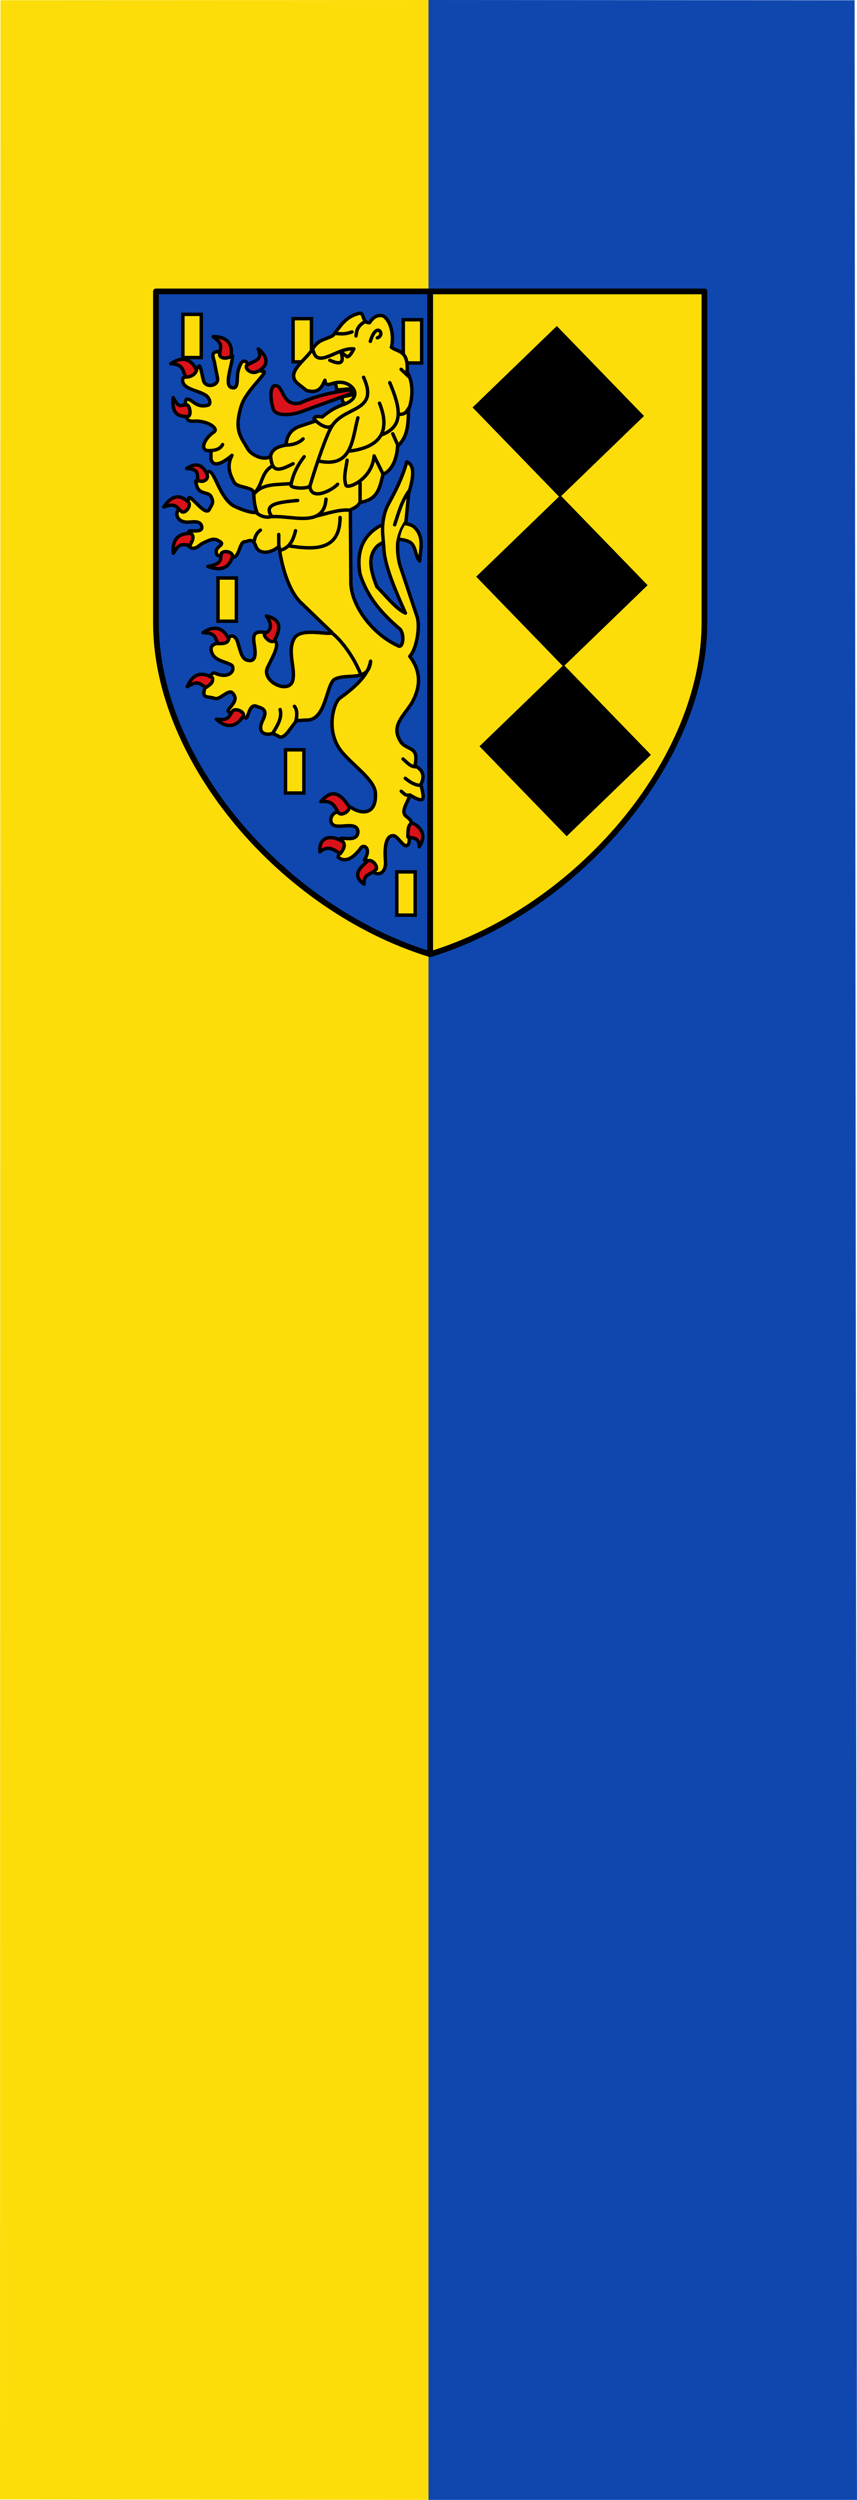
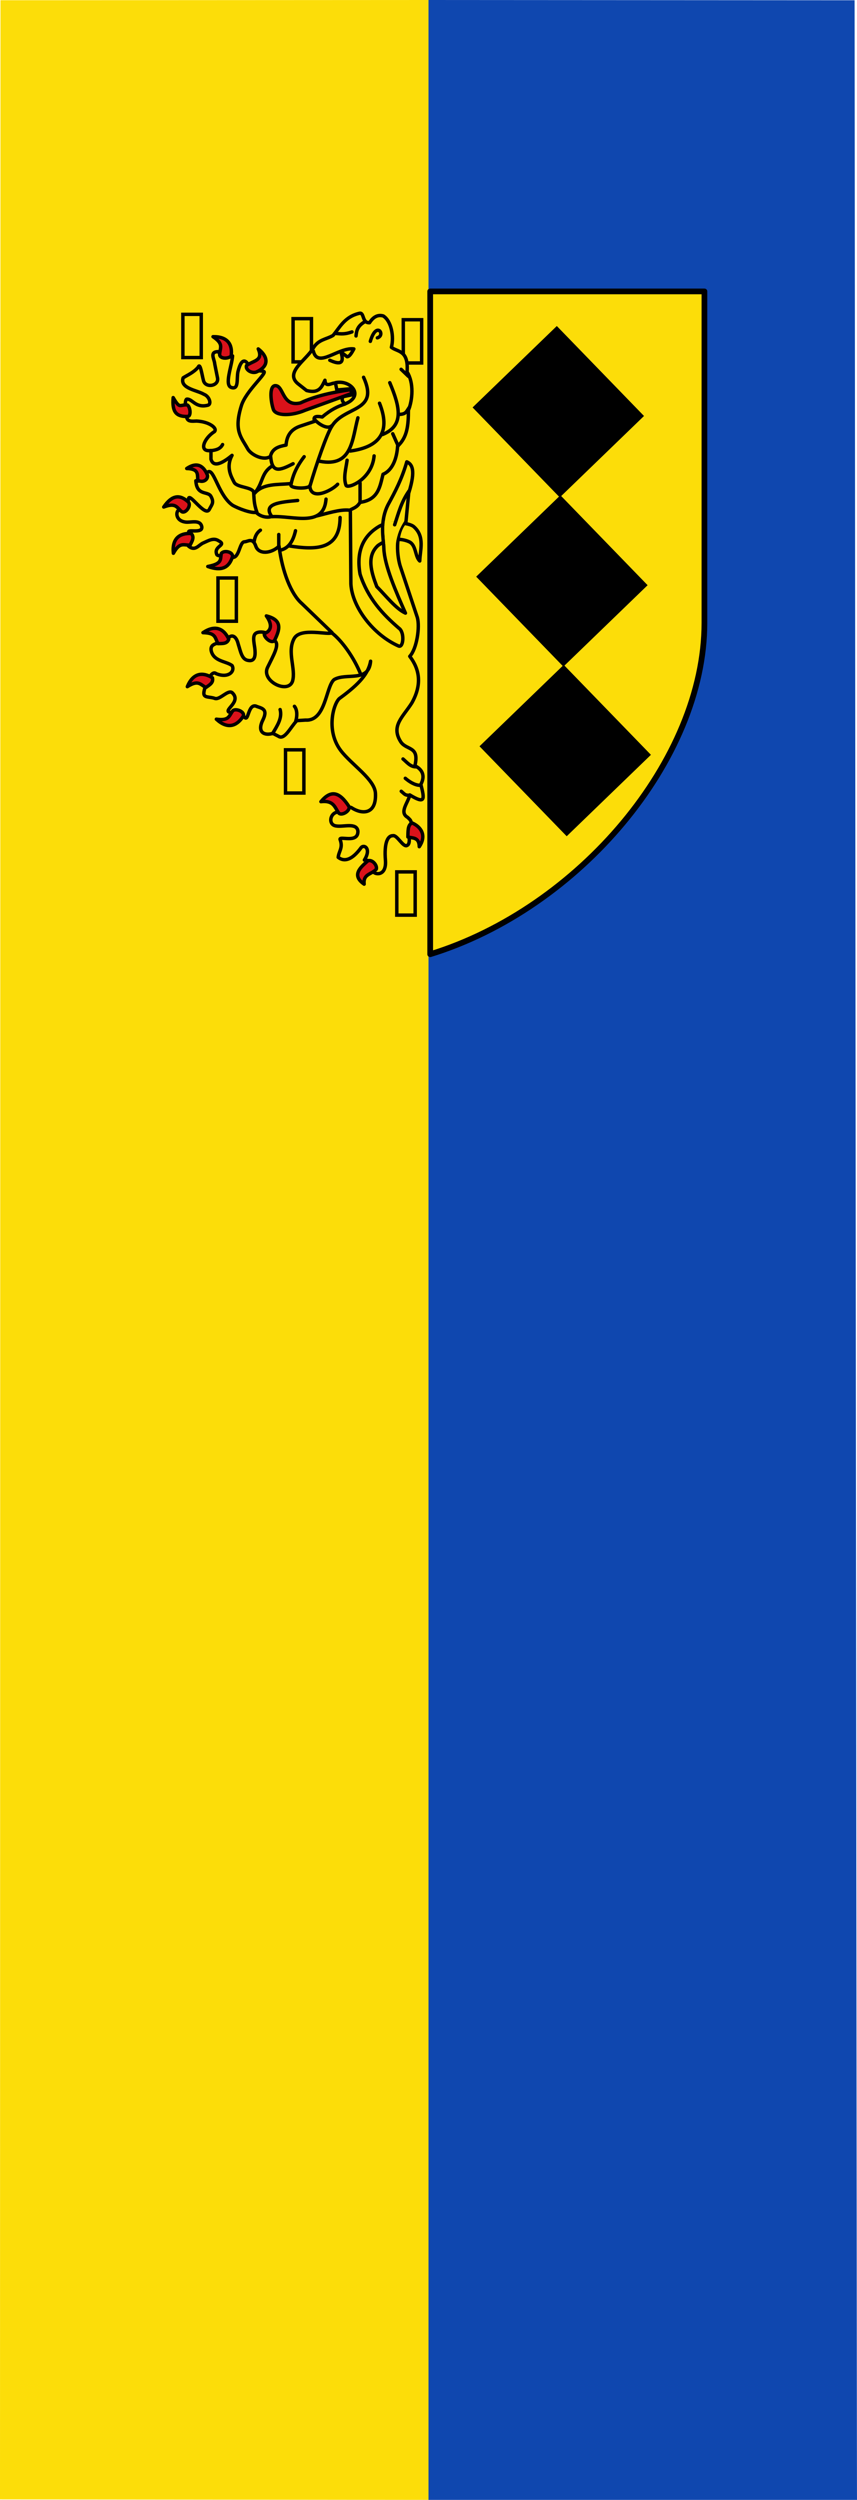
<svg xmlns="http://www.w3.org/2000/svg" xmlns:ns1="http://sodipodi.sourceforge.net/DTD/sodipodi-0.dtd" xmlns:ns2="http://www.inkscape.org/namespaces/inkscape" height="875" width="300" version="1.1" id="svg144" ns1:docname="Banner_Burbach.svg" ns2:version="1.1.1 (3bf5ae0d25, 2021-09-20)">
  <defs id="defs148" />
  <ns1:namedview id="namedview146" pagecolor="#ffffff" bordercolor="#666666" borderopacity="1.0" ns2:pageshadow="2" ns2:pageopacity="0.0" ns2:pagecheckerboard="0" showgrid="false" ns2:zoom="0.47542857" ns2:cx="507.96274" ns2:cy="526.89303" ns2:window-width="1920" ns2:window-height="1017" ns2:window-x="-8" ns2:window-y="-8" ns2:window-maximized="1" ns2:current-layer="svg144" />
  <g transform="matrix(-1,0,0,1,299.998,-177.362)" id="g12">
    <g transform="translate(0,-2447.638)" id="g10">
      <path fill="#0039a6" d="M0.844,2625.1,150,2625v875h-150c0.056,0.198,0.844-874.92,0.844-874.92z" id="path4" style="fill:#0f47af" />
      <path fill="none" d="m150.19,3062.5,0-437.42,74.246,0.53,74.246,0.53,0.51,436.89,0.51,436.89-74.756,0-74.756,0,0-437.42z" id="path6" />
      <path style="color:#000000;enable-background:accumulate;fill:#fcdd09" fill="#ffd200" stroke-miterlimit="4" d="m150,2625,149.82,0.089,0.178,874.73-150,0.179" id="path8" />
    </g>
  </g>
  <g transform="matrix(0.4,0,0,0.4,50.592,-18.944)" id="g142">
-     <path stroke-linejoin="round" d="m10,302.36,240,0,0,580c-130-40-240-170-240-290z" stroke="#000" stroke-linecap="round" stroke-miterlimit="4" stroke-dasharray="none" stroke-width="5" fill="#0039a6" id="path14" style="fill:#0f47af" />
    <path stroke-linejoin="round" d="m490,302.36-240,0,0,580c130-40,240-170,240-290z" stroke="#000" stroke-linecap="round" stroke-miterlimit="4" stroke-dasharray="none" stroke-width="5" fill="#ffd200" id="path16" style="fill:#fcdd09" />
    <rect transform="matrix(0.696,0.718,-0.719,0.695,0,0)" height="102.52" width="109.64" y="-27.545" x="489.95" fill="#000" id="rect18" />
    <rect transform="matrix(0.696,0.718,-0.719,0.695,0,0)" height="102.52" width="109.64" y="73.259" x="598.61" fill="#000" id="rect20" />
    <rect transform="matrix(0.696,0.718,-0.719,0.695,0,0)" height="102.52" width="109.64" y="174.48" x="707.35" fill="#000" id="rect22" />
    <rect stroke-linejoin="miter" stroke-dasharray="none" height="37.821" width="16.074" stroke="#000" stroke-linecap="round" stroke-miterlimit="4" y="553.13" x="64.295" stroke-width="3" fill="#ffd200" id="rect24" style="fill:#fcdd09" />
    <rect stroke-linejoin="miter" stroke-dasharray="none" height="37.821" width="16.074" stroke="#000" stroke-linecap="round" stroke-miterlimit="4" y="703.47" x="123.39" stroke-width="3" fill="#ffd200" id="rect26" style="fill:#fcdd09" />
    <rect stroke-linejoin="miter" stroke-dasharray="none" transform="scale(1,-1)" height="37.821" width="16.074" stroke="#000" stroke-linecap="round" stroke-miterlimit="4" y="-848.13" x="220.78" stroke-width="3" fill="#ffd200" id="rect28" style="fill:#fcdd09" />
    <rect stroke-linejoin="miter" stroke-dasharray="none" height="37.821" width="16.074" stroke="#000" stroke-linecap="round" stroke-miterlimit="4" y="327.15" x="226.45" stroke-width="3" fill="#ffd200" id="rect30" style="fill:#fcdd09" />
    <rect stroke-linejoin="miter" stroke-dasharray="none" height="37.821" width="16.074" stroke="#000" stroke-linecap="round" stroke-miterlimit="4" y="326.2" x="130.01" stroke-width="3" fill="#ffd200" id="rect32" style="fill:#fcdd09" />
    <rect stroke-linejoin="miter" stroke-dasharray="none" height="37.821" width="16.074" stroke="#000" stroke-linecap="round" stroke-miterlimit="4" y="322.42" x="33.566" stroke-width="3" fill="#ffd200" id="rect34" style="fill:#fcdd09" />
    <path stroke-linejoin="round" d="m47.039,368.52c1.713-4.116,3.245,6.97,4.491,11.583,1.568,7.349,14.132,5.123,12.292-2.364l-2.364-11.819c-0.238-4.216-4.929-10.659,2.837-10.873,4.255,4.642,8.51,3.161,12.764,3.782-0.71,9.22-7.503,25.704-0.946,27.656,6.596,2.019,4.341-7.843,5.673-13.946,2.837-11.538,6.382-10.229,8.51-6.855,3.579,7.262,9.335,5.569,13.71,6.619,4.908,0.521-15.522,16.941-19.383,30.493-6.64,21.723,0.074,27.168,5.673,37.348,2.758,4.986,13.789,10.834,19.856,6.619,1.731-7.365,7.661-8.732,13.71-9.928,0.56-7.42,3.568-13.522,12.292-16.547l12.764-4.255c-1.123-2.925-0.978-5.216,6.619-3.782,7.361-6.38,13.746-9.346,19.856-11.346-1.919-2.164-3.103-2.966-1.891-6.382l8.037-1.655c-0.497-1.733,1.494-3.467-2.364-5.2l-10.873,0.946-1.182-5.91c-2.752-1.06-8.723,4.663-9.219-2.6-2.775,5.577-4.768,11.936-16.074,8.982l-7.801-6.146c-11.298-9.734,7.388-20.435,13.474-30.729,4.649-8.006,11.661-7.793,17.492-11.346,5.937-7.053,10.15-16.41,23.165-19.383,4.271-0.904,2.055,8.671,8.746,8.273,3.679-5.705,7.747-7.129,12.055-5.91,7.084,4.447,9.508,18.223,7.091,27.42,5.222,4.211,15.225,2.169,13.71,21.511,6.098,9.603,4.837,24.586,1.182,33.566-0.029,12.804-0.789,23.57-9.455,31.438-0.707,11.064-4.575,21.16-12.764,24.583-2.712,10.73-3.998,22.369-20.092,24.583-2.837,4.6-5.673,4.905-8.51,6.619l0.473,64.768c1.072,20.321,19.66,44.598,41.839,54.367,4.21,1.628,5.315-12.081,0.236-15.601-14.299-12.314-27.231-26.222-34.039-47.276-3.467-19.383,2.206-33.408,17.019-42.076,7.407-4.205,25.923-3.589,30.257,0.709,9.562,8.649,5.207,20.316,4.964,29.784-4.281-3.879-3.004-13.807-9.219-16.783-8.587-4.016-20.052-2.223-27.42,3.309-10.127,9.371-5.787,23.281-0.946,35.93,8.352,8.409,16.704,19.334,25.056,23.165-8.251-18.632-18.369-41.489-18.91-56.731-0.16-8.035-3.944-23.249,3.782-38.293,6.104-11.114,12.065-22.516,16.31-37.348,4.387,1.972,8.235,6.611,1.655,27.42l-2.364,24.82c-8.985,8.364-8.47,27.214-5.2,38.53l15.128,45.385c2.362,8.407-0.428,27.402-6.619,34.039,8.742,11.524,10.775,24.726,1.891,40.657-7.888,12.552-18.719,20.222-9.692,34.275,5.257,7.578,16.432,3.361,12.292,20.801,3.995,1.993,10.263,6.678,5.2,16.31,3.488,13.617,3.757,17.354-9.692,9.219-1.266,6.699-9.567,15.156-1.891,19.619,2.081,2.128,5.143,3.57,1.182,9.928-0.818,4.461,2.037,13.068-1.655,14.656-3.309,2.083-8.746-9.395-12.292-8.51-4.438-0.221-7.938,5.684-6.619,21.747,1.04,14.909-10.854,12.165-10.873,8.982,0.543-6.596-1.58-9.073-7.564-9.455,6.309-10.026-0.221-13.993-2.837-10.873-7.879,10.873-14.734,12.764-20.092,8.51,0.595-5.612,4.434-8.302,1.655-15.601-0.886-3.539,15.904,3.916,15.601-7.328-1.058-7.717-12.566-3.481-18.91-4.491-7.596-0.855-5.683-12.139,2.127-12.292,7.558,0.631,8.245-6.268,11.819-3.309,9.033,5.595,21.117,5.359,20.329-12.764-0.395-12.37-20.837-25.117-30.493-37.821-13.449-17.991-5.751-42.154-0.709-45.621,17.642-12.829,25.034-21.833,26.947-32.384-1.513,19.044-21.153,9.834-31.911,16.074-7.32,5.96-7.138,36.65-25.056,35.457l-7.564,0.473c-5.358,5.365-10.716,17.311-16.074,13.71l-4.964-2.6c-6.575,2.264-14.306-0.322-8.746-11.583,5.099-10.352-1.677-10.312-6.146-12.292-6.891-1.748-6.311,14.272-9.928,9.692-5.304-6.311-9.167-2.764-13.71-4.491-3.551-2.352,10.739-9.057,3.309-16.547-3.467-3.91-10.716,5.992-15.365,4.728-5.17-1.928-10.556-0.065-9.692-5.673,0.783-5.439,6.233-19.773,10.637-16.074,10.972,4.476,16.875-2.236,13.946-7.091-5.39-3.904-15.904-3.52-18.201-12.764-1.659-8.261,9.535-5.861,13.946-10.401,4.285-5.227,8.163-2.162,9.692,4.491,2.228,6.895,3.131,13.274,8.51,14.183,6.659,1.413,6.654-5.219,5.91-11.11-1.353-8.474-2.116-13.327,4.728-13.71,8.355-0.249,8.854,5.401,12.764,7.564,4.617,3.393-1.248,13.001-6.146,23.165-6.193,12.061,17.81,23.932,21.747,12.292,3.102-10.795-5.078-25.608,1.418-37.348,5.675-10.176,30.577-2.452,33.093-5.2l-26.474-25.529c-9.31-8.099-17.036-27.661-19.856-50.112-6.776,6.619-17.807,7.564-20.329,0-2.756-7.905-6.841-3.873-9.928-3.782-4.619,0.038-4.481,16.338-11.819,13.237-3.166-4.354-9.371,0.847-12.292-1.891-3.574-7.828,9.473-8.129,1.418-12.292-4.412-2.89-8.825-0.033-13.237,1.891-4.152,1.669-7.184,7.811-13.001,2.837,0.925-3.729,3.476-7.529,0.473-11.819-2.707-3.777,12.14,1.561,11.11-5.2-1.418-6.551-9.455-3.427-14.183-4.019-9.258-1.157-8.608-9.801-5.673-10.637,4.832-0.885,6.987-2.346,8.273-9.692,0.408-6.275,14.592,16.419,18.201,9.219,2.137-4.255,4.398-5.91,1.418-11.346-2.532-5-12.424-0.113-13.237-13.71,5.262,2.21,8.77-8.376,11.819-8.037,4.728,0.63,8.75,21.108,20.092,29.311,4.49,2.754,17.583,7.86,21.511,6.146-2.796-7.681-2.393-12.163-2.837-17.492-1.565-4.576-14.452-3.898-17.019-8.51-2.577-4.959-7.487-13.274-1.891-23.638-6.13,5.067-16.047,12.031-18.438,3.309v-7.564c-11.074,1.596-6.247-10.666,3.073-16.547,2.853-3.003-4.74-8.705-15.601-9.219-4.227,0.175-8.132,0.737-8.746-3.546-0.894-3.494-2.183-14.475,0-15.601,4.933-0.691,7.643,8.309,18.91,5.2,3.073-1.418,0.63-7.879-3.782-9.455-5.832-3.604-21.424-5.092-18.201-14.419,3.861-2.49,9.376-4.687,13.237-9.455z" stroke="#000" stroke-linecap="round" stroke-miterlimit="4" stroke-dasharray="none" stroke-width="3" fill="#ffd200" id="path36" style="fill:#fcdd09" />
    <path stroke-linejoin="round" d="m118.66,668.25c2.034,7.437-2.555,14.211-6.619,21.038" stroke="#000" stroke-linecap="round" stroke-miterlimit="4" stroke-dasharray="none" stroke-width="3" fill="none" id="path38" />
    <path stroke-linejoin="round" d="m131.19,665.41c2.571,3.069,2.467,8.712,1.182,12.822" stroke="#000" stroke-linecap="round" stroke-miterlimit="4" stroke-dasharray="none" stroke-width="3" fill="none" id="path40" />
    <path stroke-linejoin="miter" d="m163.81,601.11c8.447,6.295,19.634,21.564,25.529,36.639" stroke="#000" stroke-linecap="butt" stroke-miterlimit="4" stroke-dasharray="none" stroke-width="3" fill="none" id="path42" />
    <path stroke-linejoin="round" d="m226.22,711.5c3.444,2.933,6.486,6.871,11.11,6.855" stroke="#000" stroke-linecap="round" stroke-miterlimit="4" stroke-dasharray="none" stroke-width="3" fill="none" id="path44" />
    <path stroke-linejoin="round" d="m154.36,748.85c8.857-10.69,16.354-8.518,24.583,4.255,1.266,3.895-6.518,8.461-8.982,5.673-3.495-4.712-4.205-11.294-15.601-9.928z" stroke="#000" stroke-linecap="round" stroke-miterlimit="4" stroke-dasharray="none" stroke-width="3" fill="#dc281e" id="path46" style="fill:#da121a" />
    <path stroke-linejoin="round" d="m95.97,520.98c0.675-4.083,2.245-7.495,5.437-9.692" stroke="#000" stroke-linecap="round" stroke-miterlimit="4" stroke-dasharray="none" stroke-width="3" fill="none" id="path48" />
    <path stroke-linejoin="round" d="m117.48,524.76,0-9.692" stroke="#000" stroke-linecap="round" stroke-miterlimit="4" stroke-dasharray="none" stroke-width="3" fill="none" id="path50" />
    <path stroke-linejoin="round" d="m119.84,528.55c6.918-2.069,10.401-8.43,12.292-16.783" stroke="#000" stroke-linecap="round" stroke-miterlimit="4" stroke-dasharray="none" stroke-width="3" fill="none" id="path52" />
    <path stroke-linejoin="round" d="m126.23,525c23.772,3.77,44.759,3.73,44.912-24.82" stroke="#000" stroke-linecap="round" stroke-miterlimit="4" stroke-dasharray="none" stroke-width="3" fill="none" id="path54" />
    <path stroke-linejoin="round" d="m68.314,436.36c-1.849,3.642-5.263,4.676-8.982,5.2" stroke="#000" stroke-linecap="round" stroke-miterlimit="4" stroke-dasharray="none" stroke-width="3" fill="none" id="path56" />
    <path stroke-linejoin="round" d="m147.74,354.57c3.829,15.648,21.788-3.605,35.457-1.891-1.97,3.715-3.94,6.878-5.91,6.855l-5.437-4.255c3.309,10.163-0.614,11.488-9.692,7.328" stroke="#000" stroke-linecap="round" stroke-miterlimit="4" stroke-dasharray="none" stroke-width="3" fill="none" id="path58" />
    <path stroke-linejoin="round" d="m167.83,339.21c3.85,0.247,7.295,0.899,13.71-1.418" stroke="#000" stroke-linecap="round" stroke-miterlimit="4" stroke-dasharray="none" stroke-width="3" fill="none" id="path60" />
    <path stroke-linejoin="round" d="m185.09,341.33c0.493-4.56,1.103-8.588,7.801-12.528" stroke="#000" stroke-linecap="round" stroke-miterlimit="4" stroke-dasharray="none" stroke-width="3" fill="none" id="path62" />
    <path stroke-linejoin="round" d="m197.61,346.06c5.411-18.47,13.698-5.386,6.146-3.073" stroke="#000" stroke-linecap="round" stroke-miterlimit="4" stroke-dasharray="none" stroke-width="3" fill="none" id="path64" />
    <path stroke-linejoin="round" d="m167.12,382.23c13.35-2.933,26.04,11.783,8.037,18.674" stroke="#000" stroke-linecap="round" stroke-miterlimit="4" stroke-dasharray="none" stroke-width="3" fill="none" id="path66" />
    <path stroke-linejoin="round" d="m191.7,377.5c14.026,30.785-16.957,24.772-27.893,43.021-4.391,6.915-13.55,33.469-18.91,51.767-1.167,3.137-17.664,2.693-16.783-0.709,1.516-7.022,3.845-14.451,11.583-24.583" stroke="#000" stroke-linecap="round" stroke-miterlimit="4" stroke-dasharray="none" stroke-width="3" fill="none" id="path68" />
-     <path stroke-linejoin="round" d="m138.75,431.39c-3.432,3.431-8.229,5.157-14.183,5.437" stroke="#000" stroke-linecap="round" stroke-miterlimit="4" stroke-dasharray="none" stroke-width="3" fill="none" id="path70" />
    <path stroke-linejoin="round" d="m130.01,453.14c-12.574,6.545-18.403,7.839-19.62-6.146" stroke="#000" stroke-linecap="round" stroke-miterlimit="4" stroke-dasharray="none" stroke-width="3" fill="none" id="path72" />
    <path stroke-linejoin="round" d="m111.1,455.5c-9.072,6.173-7.108,13.968-14.656,23.402,7.223-8.488,19.8-7.304,30.493-8.273" stroke="#000" stroke-linecap="round" stroke-miterlimit="4" stroke-dasharray="none" stroke-width="3" fill="none" id="path74" />
    <path stroke-linejoin="round" d="m134.03,485.29c-15.15,1.455-30.866,2.671-22.692,13.946-3.94,1.556-9.885,0.143-13.323-3.2" stroke="#000" stroke-linecap="round" stroke-miterlimit="4" stroke-dasharray="none" stroke-width="3" fill="none" id="path76" />
-     <path stroke-linejoin="round" d="m177.28,450.07c-0.98,7.439-3.459,15.127-0.946,21.983,1.601,3.4,22.768-5.179,24.583-25.765l7.564,15.365" stroke="#000" stroke-linecap="round" stroke-miterlimit="4" stroke-dasharray="none" stroke-width="3" fill="none" id="path78" />
+     <path stroke-linejoin="round" d="m177.28,450.07c-0.98,7.439-3.459,15.127-0.946,21.983,1.601,3.4,22.768-5.179,24.583-25.765" stroke="#000" stroke-linecap="round" stroke-miterlimit="4" stroke-dasharray="none" stroke-width="3" fill="none" id="path78" />
    <path stroke-linejoin="round" d="m169.01,471.11c-4.649,5.207-23.807,15.23-24.347,1.182" stroke="#000" stroke-linecap="round" stroke-miterlimit="4" stroke-dasharray="none" stroke-width="3" fill="none" id="path80" />
    <path stroke-linejoin="round" d="m111.57,499.47c18.541-1.041,45.287,9.949,47.276-15.365" stroke="#000" stroke-linecap="round" stroke-miterlimit="4" stroke-dasharray="none" stroke-width="3" fill="none" id="path82" />
    <path stroke-linejoin="round" d="m150.57,498.86c8.588-1.965,20.25-6.037,28.838-5.062" stroke="#000" stroke-linecap="round" stroke-miterlimit="4" stroke-dasharray="none" stroke-width="3" fill="none" id="path84" />
    <path stroke-linejoin="round" d="m188.63,469.92,0,17.019" stroke="#000" stroke-linecap="round" stroke-miterlimit="4" stroke-dasharray="none" stroke-width="3" fill="none" id="path86" />
    <path stroke-linejoin="round" d="m153.41,451.01c28.549,5.477,28.203-19.407,33.329-38.057" stroke="#000" stroke-linecap="round" stroke-miterlimit="4" stroke-dasharray="none" stroke-width="3" fill="none" id="path88" />
    <path stroke-linejoin="round" d="m180.12,442.03c27.05-3.717,35.037-17.952,25.529-41.839" stroke="#000" stroke-linecap="round" stroke-miterlimit="4" stroke-dasharray="none" stroke-width="3" fill="none" id="path90" />
    <path stroke-linejoin="round" d="m208.25,427.61c19.097-7.776,15.42-23.854,6.382-45.385" stroke="#000" stroke-linecap="round" stroke-miterlimit="4" stroke-dasharray="none" stroke-width="3" fill="none" id="path92" />
    <path stroke-linejoin="round" d="m217.23,426.9,4.728,10.637" stroke="#000" stroke-linecap="round" stroke-miterlimit="4" stroke-dasharray="none" stroke-width="3" fill="none" id="path94" />
    <path stroke-linejoin="round" d="m163.81,419.93c-3.432,3.431-11.302-1.226-14.892-5.437" stroke="#000" stroke-linecap="round" stroke-miterlimit="4" stroke-dasharray="none" stroke-width="3" fill="none" id="path96" />
    <path stroke-linejoin="round" d="m231.95,403.45c-3.098,4.434-3.086,6.269-9.04,6.549" stroke="#000" stroke-linecap="round" stroke-miterlimit="4" stroke-dasharray="none" stroke-width="3" fill="none" id="path98" />
    <path stroke-linejoin="round" d="m230.94,376.67-6.382-6.146" stroke="#000" stroke-linecap="round" stroke-miterlimit="4" stroke-dasharray="none" stroke-width="3" fill="none" id="path100" />
    <path stroke-linejoin="round" d="m228.22,728.4c3.444,2.933,8.377,6.162,13.001,6.146" stroke="#000" stroke-linecap="round" stroke-miterlimit="4" stroke-dasharray="none" stroke-width="3" fill="none" id="path102" />
    <path stroke-linejoin="round" d="m224.68,739.75c3.444,2.933,3.177,3.562,7.801,3.546" stroke="#000" stroke-linecap="round" stroke-miterlimit="4" stroke-dasharray="none" stroke-width="3" fill="none" id="path104" />
    <path stroke-linejoin="round" d="m114.17,384.83c7.879-0.571,5.831,18.91,22.22,15.128,14.188-6.581,28.92-9.355,43.73-11.583l1.655,3.073-41.13,14.892c-12.124,5.216-25.867,5.075-27.893-0.709-2.111-6.151-3.961-20.111,1.418-20.801z" stroke="#000" stroke-linecap="round" stroke-miterlimit="4" stroke-dasharray="none" stroke-width="3" fill="#dc281e" id="path106" style="fill:#da121a" />
-     <path stroke-linejoin="round" d="m153.48,792.75c-1.159-13.833,10.444-15.168,20.298-8.734,2.43,3.774-0.115,7.046-2.443,10.339-4.849-2.573-9.963-8.195-17.854-1.605z" stroke="#000" stroke-linecap="round" stroke-miterlimit="4" stroke-dasharray="none" stroke-width="3" fill="#dc281e" id="path108" style="fill:#da121a" />
    <path stroke-linejoin="round" d="m192.19,821.04c-11.429-7.879-3.073-14.83,3.251-20.372,3.75-1.612,8.447,3.849,7.389,7.265-4.386,4.842-11.588,4.003-10.64,13.107z" stroke="#000" stroke-linecap="round" stroke-miterlimit="4" stroke-dasharray="none" stroke-width="3" fill="#dc281e" id="path110" style="fill:#da121a" />
    <path stroke-linejoin="round" d="m240.44,788.26c6.864-10.156,1.148-17.549-6.194-20.761-4.244,1.463-3.557,8.208-3.764,12.237,3.94,1.206,9.849-0.117,9.958,8.524z" stroke="#000" stroke-linecap="round" stroke-miterlimit="4" stroke-dasharray="none" stroke-width="3" fill="#dc281e" id="path112" style="fill:#da121a" />
    <path stroke-linejoin="round" d="m51.15,600.97c10.714-7.244,18.315-3.591,22.584,5.7-1.502,4.23-5.41,3.743-9.44,3.913-2.814-5.148-1.668-9.401-13.144-9.613z" stroke="#000" stroke-linecap="round" stroke-miterlimit="4" stroke-dasharray="none" stroke-width="3" fill="#dc281e" id="path114" style="fill:#da121a" />
    <path stroke-linejoin="round" d="m37.454,648.22c4.91-11.965,13.263-13.131,21.962-7.758,1.092,4.354-2.433,6.112-5.694,8.485-5.194-2.728-6.594-6.904-16.268-0.727z" stroke="#000" stroke-linecap="round" stroke-miterlimit="4" stroke-dasharray="none" stroke-width="3" fill="#dc281e" id="path116" style="fill:#da121a" />
    <path stroke-linejoin="round" d="m62.855,676.67c9.454,8.826,17.531,6.402,23.197-2.11,2.848-4.032-5.956-7.779-8.715-5.336-3.582,4.646-3.113,9.026-14.482,7.447z" stroke="#000" stroke-linecap="round" stroke-miterlimit="4" stroke-dasharray="none" stroke-width="3" fill="#dc281e" id="path118" style="fill:#da121a" />
    <path stroke-linejoin="round" d="m106.62,586.3c14.766,3.666,11.578,12.329,7.119,21.53-3.038,3.421-10.11-3.688-8.785-6.219,3.087-0.933,9.085-4.875,1.666-15.312z" stroke="#000" stroke-linecap="round" stroke-miterlimit="4" stroke-dasharray="none" stroke-width="3" fill="#dc281e" id="path120" style="fill:#da121a" />
    <path stroke-linejoin="round" d="m16.804,491.02c7.287-10.685,14.282-11.274,21.676-4.212,2.528,3.067-2.467,10.202-5.914,8.3-4.514-3.747-5.017-8.123-15.763-4.088z" stroke="#000" stroke-linecap="round" stroke-miterlimit="4" stroke-dasharray="none" stroke-width="3" fill="#dc281e" id="path122" style="fill:#da121a" />
    <path stroke-linejoin="round" d="m36.929,457.34c10.714-7.244,15.715-0.045,18.093,5.7,0.862,3.994-3.756,7.052-8.258,4.622-0.923-4.202,1.641-10.11-9.835-10.322z" stroke="#000" stroke-linecap="round" stroke-miterlimit="4" stroke-dasharray="none" stroke-width="3" fill="#dc281e" id="path124" style="fill:#da121a" />
    <path stroke-linejoin="round" d="m25.253,531.5c-1.386-12.859,5.401-17.865,15.61-17.288,3.035,3.307,0.775,6.533-0.962,10.174-5.866,0.077-9.088-2.927-14.648,7.114z" stroke="#000" stroke-linecap="round" stroke-miterlimit="4" stroke-dasharray="none" stroke-width="3" fill="#dc281e" id="path126" style="fill:#da121a" />
    <path stroke-linejoin="round" d="m55.373,543.06c12.047,4.353,18.628,1.149,21.637-8.624,0.555-4.232-7.747-6.071-9.873-2.636-0.93,5.237,1.002,8.829-11.764,11.26z" stroke="#000" stroke-linecap="round" stroke-miterlimit="4" stroke-dasharray="none" stroke-width="3" fill="#dc281e" id="path128" style="fill:#da121a" />
-     <path stroke-linejoin="round" d="m22.983,365.63c10.714-7.244,18.315-3.591,22.584,5.7-1.502,4.23-5.41,5.87-9.44,6.04-2.814-5.148-1.668-11.528-13.144-11.74z" stroke="#000" stroke-linecap="round" stroke-miterlimit="4" stroke-dasharray="none" stroke-width="3" fill="#dc281e" id="path130" style="fill:#da121a" />
    <path stroke-linejoin="round" d="m59.941,341.98c12.931-0.246,17.319,6.956,15.843,17.074-3.562,2.731-10.358,2.086-10.049-1.856,0.441-5.85,3.717-8.794-5.794-15.218z" stroke="#000" stroke-linecap="round" stroke-miterlimit="4" stroke-dasharray="none" stroke-width="3" fill="#dc281e" id="path132" style="fill:#da121a" />
    <path stroke-linejoin="round" d="m99.515,352.67c7.582,5.775,10.974,14.648-1.789,20.281-4.232,1.368-9.694-2.145-8.475-5.727,6.08-4.487,14.911-4.059,10.264-14.554z" stroke="#000" stroke-linecap="round" stroke-miterlimit="4" stroke-dasharray="none" stroke-width="3" fill="#dc281e" id="path134" style="fill:#da121a" />
    <path stroke-linejoin="round" d="m25.081,395.27c-1.127,12.884,2.922,16.807,12.645,16.498,3.677-0.058,2.061-10.566-1.166-10.152-5.867,0.041-5.718,3.582-11.479-6.346z" stroke="#000" stroke-linecap="round" stroke-miterlimit="4" stroke-dasharray="none" stroke-width="3" fill="#dc281e" id="path136" style="fill:#da121a" />
    <path fill="#ffd200" d="m210.26,503.61,17.138-0.355c-3.949,6.342-5.978,10.794-7.564,20.21l-9.219-0.118c-0.317-6.343-1.34-13.158-0.355-19.738z" id="path138" style="fill:#fcdd09" />
    <path stroke-linejoin="round" d="m218.89,506.56c3.313-9.849,5.644-19.698,12.528-29.547" stroke="#000" stroke-linecap="round" stroke-miterlimit="4" stroke-dasharray="none" stroke-width="3" fill="none" id="path140" />
  </g>
</svg>